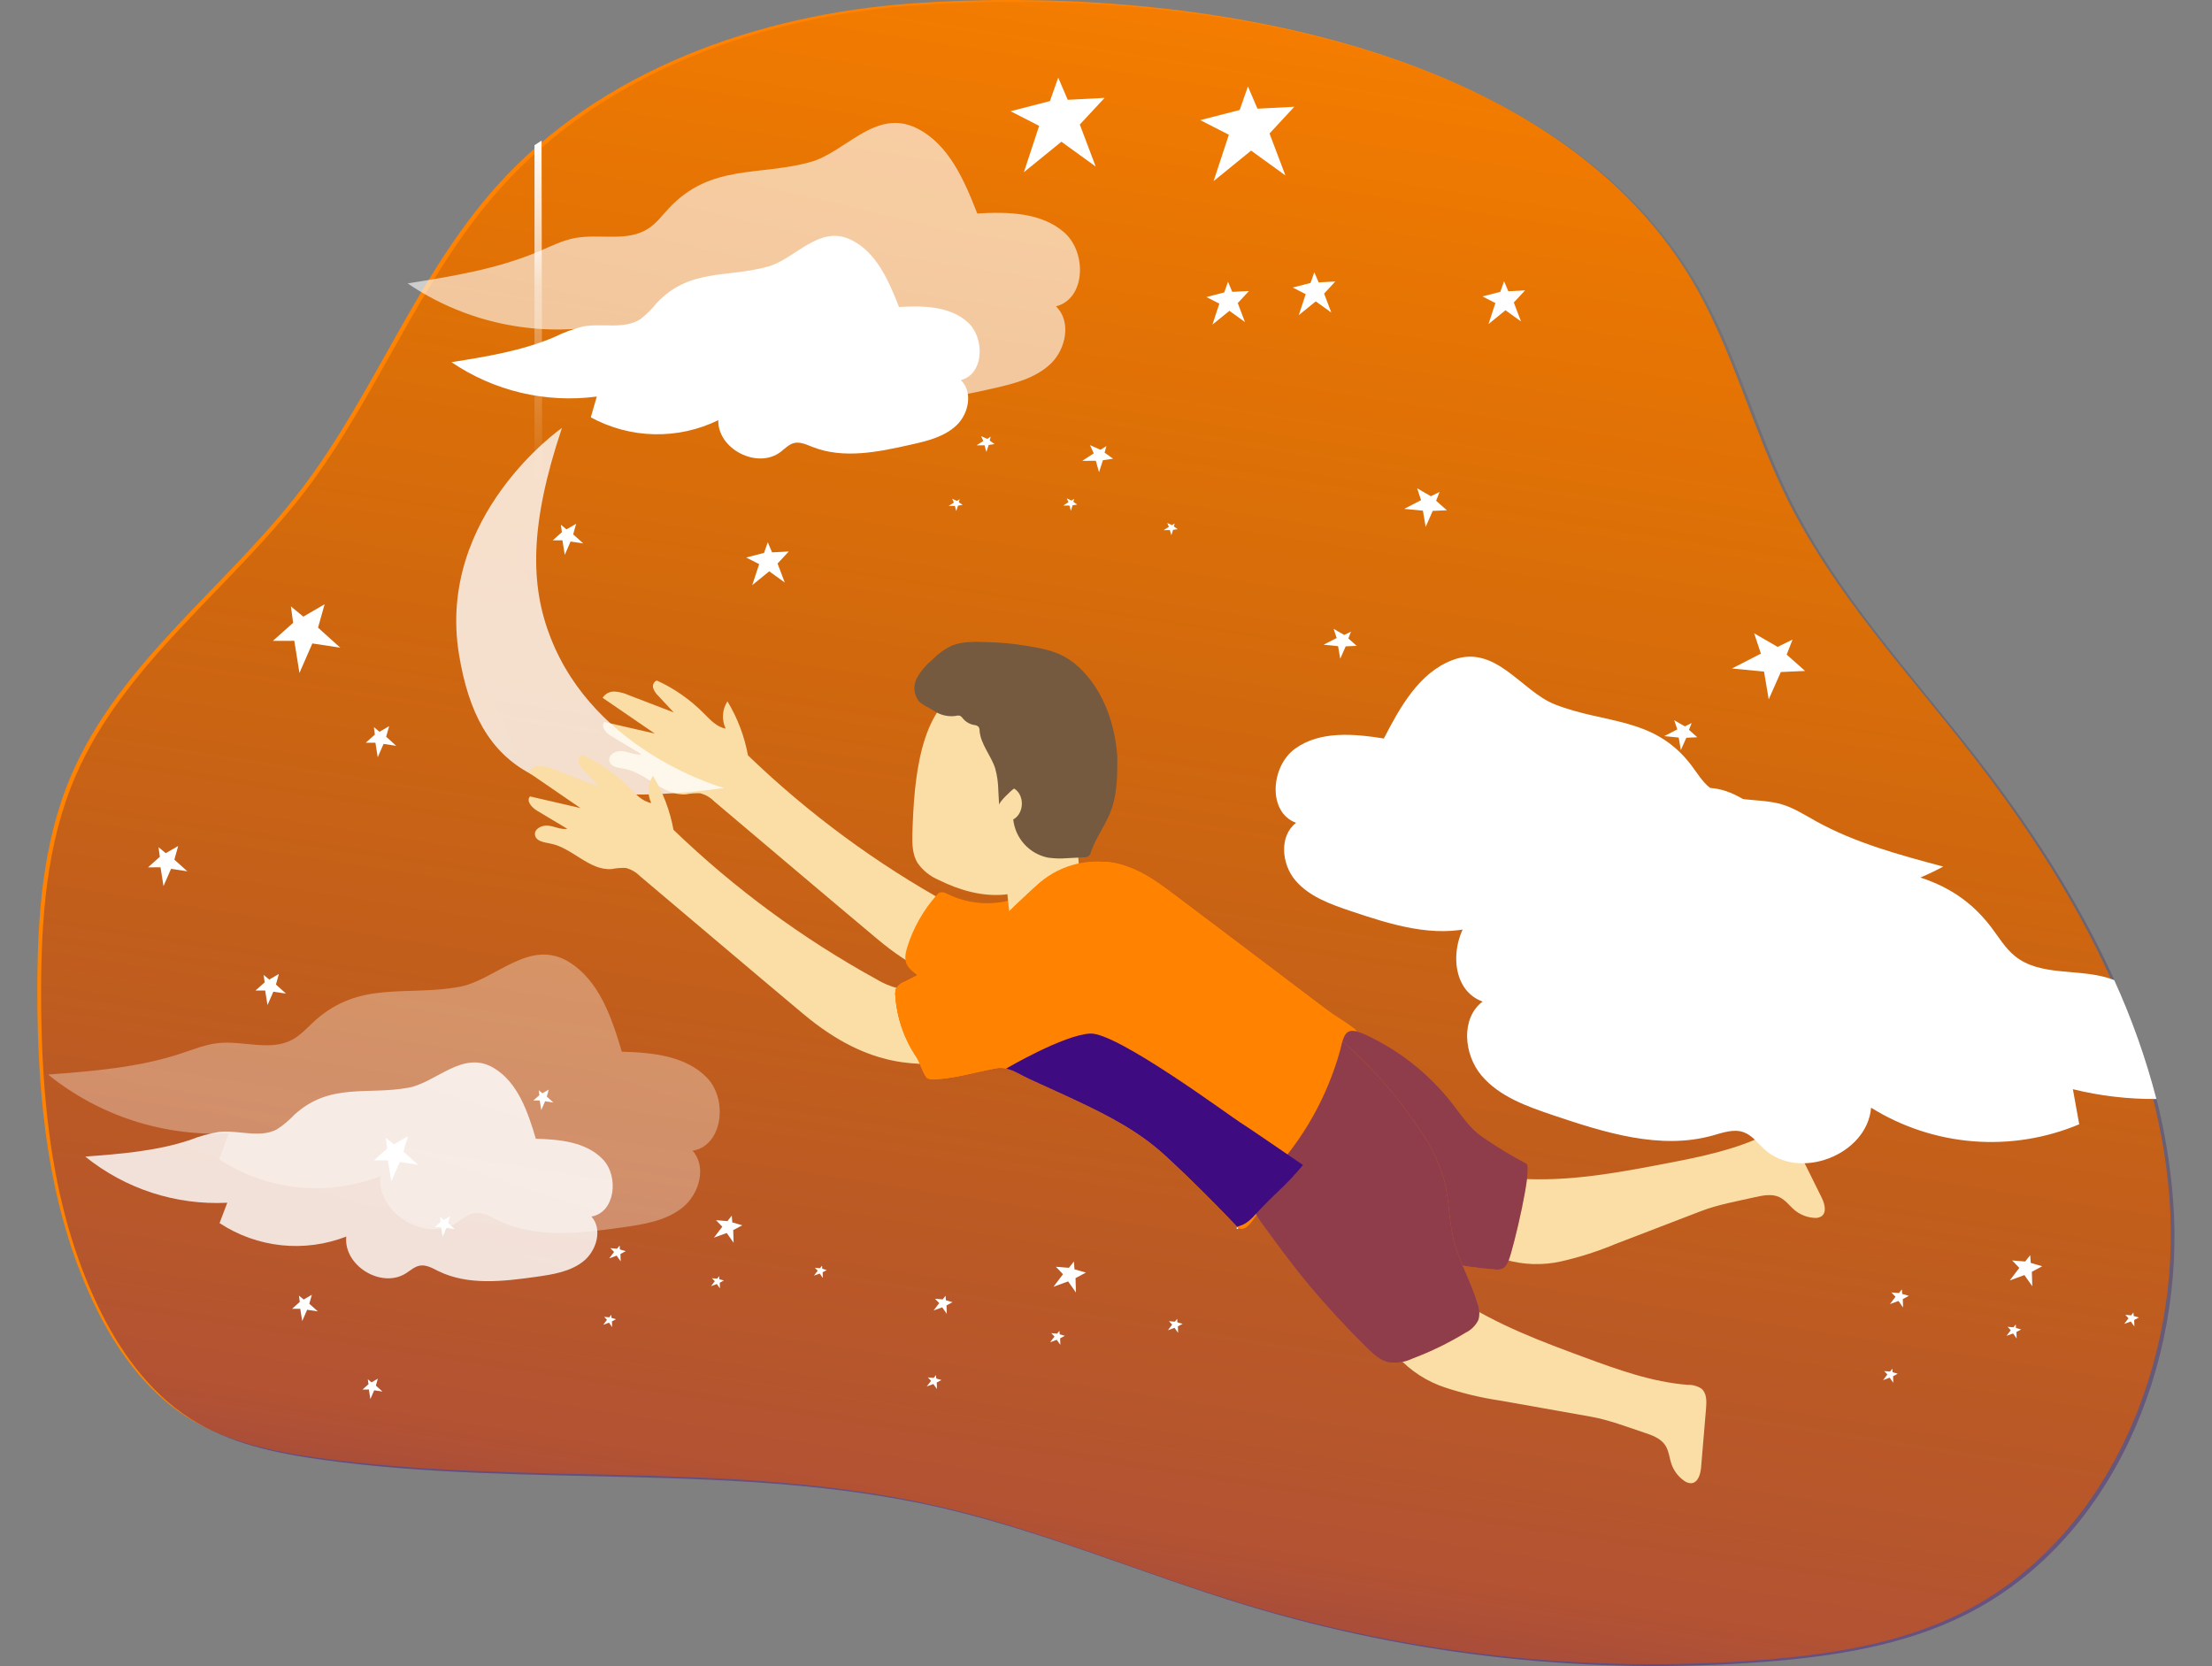
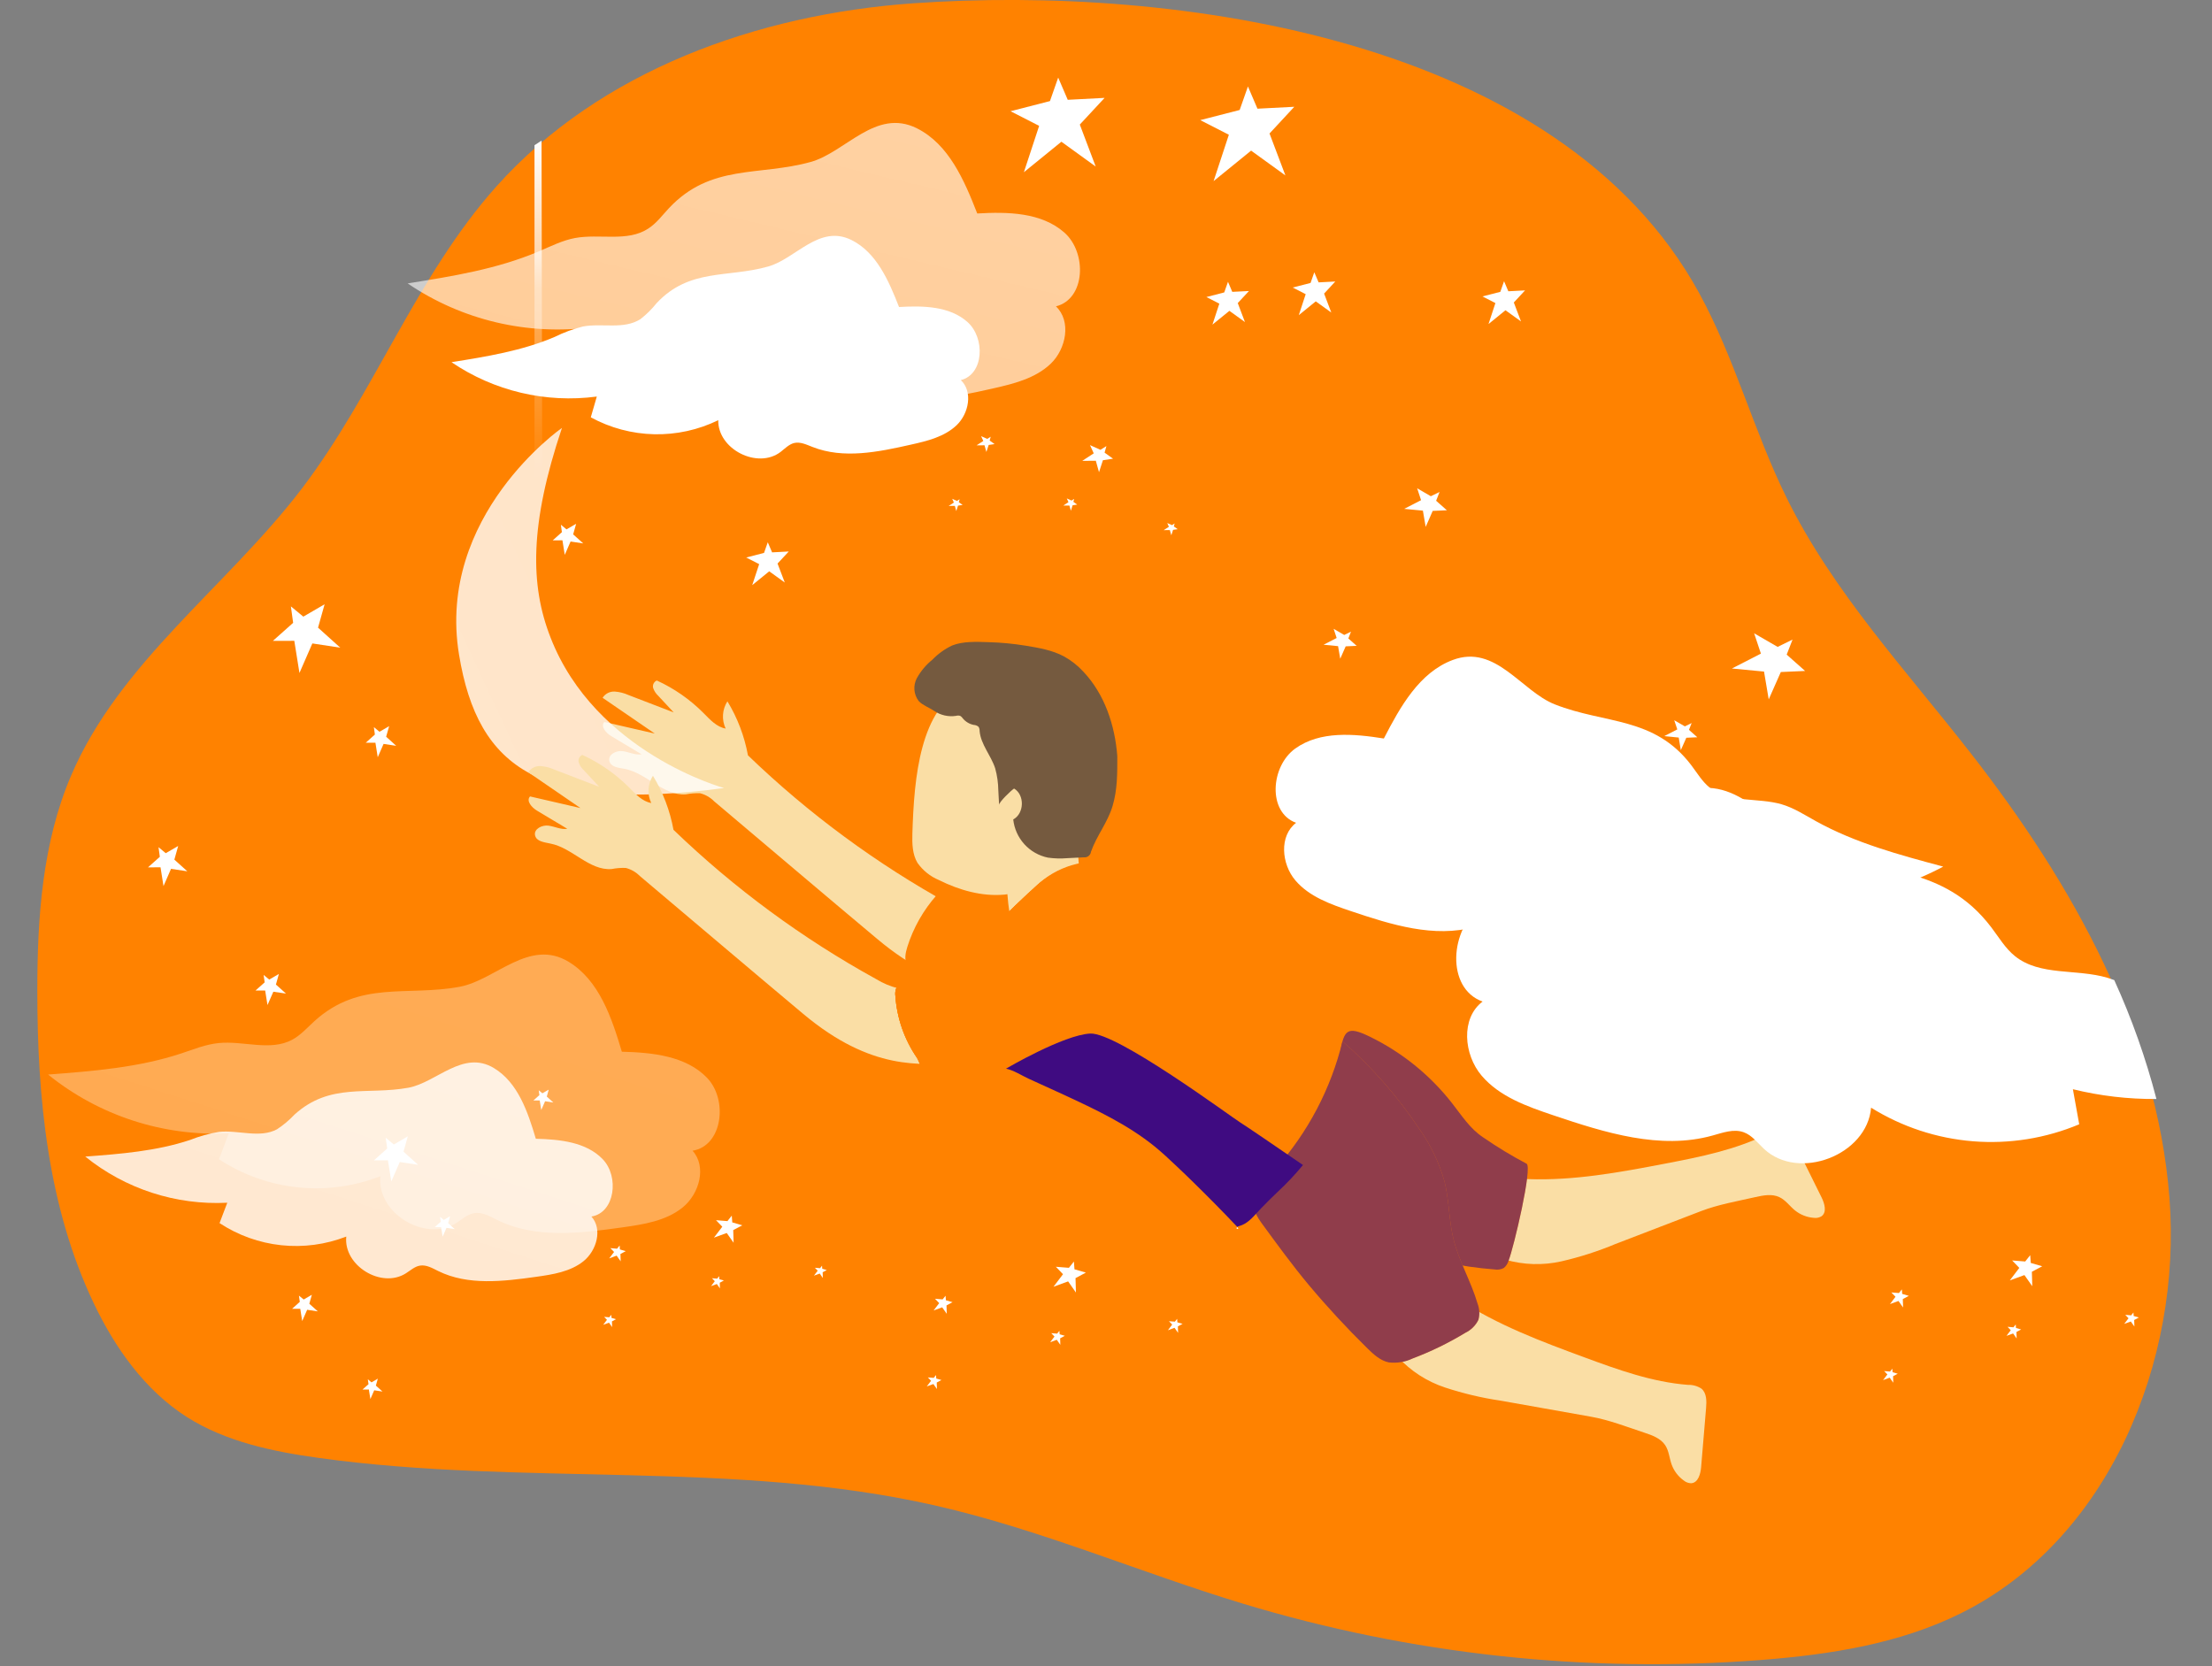
<svg xmlns="http://www.w3.org/2000/svg" width="462" height="348" viewBox="0 0 462 348" fill="none">
  <rect x="0" y="0" width="462" height="348" fill="#808080" stroke="none" />
  <g clip-path="url(#clip0)">
    <path d="M190.691 0.694C158.274 2.985 125.303 14.736 103.663 38.958C86.981 57.643 78.22 82.107 63.032 102.068C47.401 122.541 24.989 138.301 14.872 161.95C8.828 176.044 7.786 191.734 7.795 207.078C7.795 229.286 9.992 252.05 19.535 272.115C23.99 281.505 30.225 290.34 38.995 295.955C47.193 301.162 57.005 303.193 66.644 304.529C109.359 310.439 153.412 304.894 195.449 314.483C217.35 319.474 238.104 328.447 259.596 334.956C294.677 345.573 331.433 349.558 367.977 346.707C382.261 345.587 396.737 343.34 409.563 336.961C440.338 321.669 455.76 284.43 453.111 250.176C450.463 215.921 432.818 184.514 411.699 157.437C398.178 140.08 382.939 123.764 373.196 104.064C366.301 90.126 362.341 74.835 354.882 61.201C325.678 7.837 245.372 -3.168 190.691 0.694Z" fill="#FF8200" />
-     <path opacity="0.58" d="M410.362 337.352C397.536 343.722 383.06 345.969 368.775 347.097C332.229 349.949 295.47 345.964 260.386 335.347C238.946 328.838 218.148 319.899 196.248 314.865C154.202 305.319 110.149 310.83 67.434 304.92C57.804 303.583 47.992 301.57 39.794 296.337C31.024 290.757 24.789 281.896 20.325 272.506C10.773 252.441 8.594 229.686 8.585 207.469C8.585 192.125 9.644 176.434 15.671 162.34C25.779 138.674 48.217 122.905 63.822 102.459C79.01 82.541 87.763 58.059 104.461 39.383C126.101 15.135 159.056 3.385 191.481 1.094C246.188 -2.768 326.477 8.236 355.672 61.6C363.14 75.234 367.099 90.526 373.986 104.455C383.746 124.164 398.977 140.497 412.489 157.836C423.778 172.286 434.051 187.977 441.588 204.657C445.238 212.663 448.184 220.97 450.393 229.486C452.156 236.4 453.319 243.453 453.867 250.566C456.55 284.82 441.137 322.06 410.362 337.352Z" fill="url(#paint0_linear)" />
    <path d="M229.151 185.573C222.783 187.308 216.415 188.899 210.047 190.346C207.789 190.858 205.462 191.344 203.195 190.901C201.558 190.496 199.994 189.841 198.558 188.957C183.128 180.474 168.891 169.986 156.217 157.767C155.489 153.775 154.035 149.951 151.927 146.485C151.389 147.325 151.073 148.288 151.009 149.284C150.945 150.28 151.136 151.276 151.562 152.178C149.669 151.848 148.28 150.286 146.925 148.923C144.112 146.094 140.812 143.795 137.182 142.137C136.883 142.262 136.64 142.494 136.501 142.787C136.361 143.08 136.335 143.414 136.426 143.725C136.64 144.338 137.001 144.889 137.477 145.33L140.707 148.802L131.268 145.174C130.358 144.762 129.382 144.515 128.385 144.445C127.887 144.419 127.39 144.526 126.946 144.755C126.502 144.984 126.127 145.326 125.858 145.747L136.756 153.219L126.223 150.798C125.355 151.726 126.579 153.106 127.665 153.757L134.004 157.55C132.675 157.775 131.399 157.072 130.053 156.89C128.707 156.708 126.996 157.584 127.265 158.904C127.534 160.223 129.176 160.362 130.435 160.587C135.054 161.455 138.571 166.272 143.243 165.916C144.221 165.727 145.217 165.648 146.213 165.682C147.318 165.963 148.327 166.539 149.131 167.348C160.498 176.946 171.838 186.588 183.249 196.143C197.672 208.241 207.902 206.627 215.022 206.497C222.143 206.366 229.212 205.117 236.228 203.893C236.924 203.82 237.595 203.592 238.19 203.225C239.927 201.958 239.059 199.267 238.043 197.402C235.681 193.114 232.06 189.504 229.151 185.573Z" fill="#FADEA5" />
    <path d="M111.634 30.331V102.042L113.249 101.895L113.11 29.368L111.634 30.331Z" fill="url(#paint1_linear)" />
    <path d="M117.374 89.372C117.374 89.372 91.088 107.675 95.873 136.73C99.841 160.848 113.128 169.639 151.232 164.597C151.232 164.597 124.356 157.281 114.986 133.155C110.687 122.185 110.609 109.523 117.374 89.372Z" fill="url(#paint2_linear)" />
    <path d="M314.372 263.098C318.198 264.213 322.244 264.336 326.13 263.454C329.99 262.568 333.766 261.355 337.419 259.826L355.307 252.953C358.859 251.59 362.897 250.887 366.596 250.046C368.272 249.672 370.069 249.308 371.641 250.046C372.944 250.662 373.795 251.92 374.906 252.823C376.019 253.72 377.379 254.259 378.805 254.367C379.36 254.45 379.926 254.343 380.412 254.064C381.61 253.248 381.098 251.399 380.455 250.106L374.967 239.024C374.324 237.722 373.482 236.264 372.049 236.03C371.037 235.995 370.04 236.274 369.192 236.828C362.523 240.169 355.09 241.645 347.761 243.051C338.305 244.864 328.753 246.635 319.105 246.279C318.481 246.213 317.851 246.266 317.247 246.435C316.851 246.591 316.484 246.811 316.161 247.086C314.722 248.239 313.641 249.777 313.044 251.521C312.219 253.925 312.384 256.537 312.549 259.08C312.541 260.208 312.769 261.325 313.217 262.36C313.791 263.341 313.261 263.246 314.372 263.098Z" fill="#FADEA5" />
    <path d="M291.96 283.449C294.656 286.38 298.058 288.573 301.842 289.819C305.612 291.06 309.481 291.975 313.408 292.553L332.261 295.903C336.012 296.562 339.833 298.046 343.445 299.244C345.078 299.782 346.823 300.416 347.787 301.847C348.586 303.036 348.655 304.555 349.142 305.9C349.63 307.247 350.517 308.412 351.686 309.242C352.117 309.597 352.656 309.795 353.214 309.806C354.664 309.728 355.177 307.879 355.298 306.438L356.332 294.115C356.453 292.674 356.479 290.991 355.376 290.053C354.53 289.498 353.532 289.22 352.52 289.255C345.078 288.673 337.948 286.105 330.949 283.518C321.918 280.195 312.826 276.784 304.777 271.516C304.275 271.137 303.707 270.858 303.101 270.692C302.681 270.618 302.252 270.618 301.833 270.692C300.007 270.933 298.287 271.689 296.875 272.87C294.929 274.51 293.714 276.827 292.533 279.092C291.951 280.057 291.57 281.128 291.413 282.243C291.334 283.38 290.926 283.032 291.96 283.449Z" fill="#FADEA5" />
    <path d="M213.597 201.125C207.229 202.861 200.861 204.452 194.493 205.898C192.244 206.401 189.908 206.896 187.642 206.445C186.005 206.045 184.44 205.392 183.005 204.509C167.577 196.024 153.34 185.536 140.663 173.319C139.94 169.326 138.486 165.502 136.374 162.037C135.834 162.875 135.519 163.838 135.456 164.833C135.394 165.828 135.587 166.822 136.017 167.721C134.124 167.4 132.735 165.829 131.38 164.467C128.56 161.642 125.258 159.344 121.629 157.68C121.33 157.806 121.088 158.038 120.95 158.331C120.812 158.624 120.788 158.958 120.882 159.268C121.085 159.887 121.447 160.44 121.933 160.874L125.154 164.345L115.758 160.735C114.845 160.323 113.866 160.077 112.867 160.006C112.368 159.982 111.872 160.09 111.429 160.318C110.985 160.547 110.609 160.888 110.34 161.308L121.238 168.78L110.705 166.35C109.836 167.279 111.061 168.667 112.155 169.318L118.485 173.111C117.165 173.336 115.88 172.625 114.543 172.451C113.205 172.277 111.477 173.145 111.747 174.456C112.016 175.766 113.657 175.914 114.925 176.191C119.536 177.059 123.053 181.876 127.733 181.52C128.708 181.326 129.702 181.247 130.694 181.286C131.8 181.568 132.808 182.143 133.612 182.952C144.988 192.55 156.329 202.192 167.73 211.747C182.154 223.837 192.383 222.231 199.513 222.101C206.642 221.971 213.693 220.721 220.718 219.497C221.413 219.43 222.082 219.201 222.672 218.829C224.409 217.562 223.54 214.88 222.524 213.014C220.119 208.666 216.498 205.048 213.597 201.125Z" fill="#FADEA5" />
    <path d="M197.872 186.736C197.647 186.572 197.389 186.458 197.117 186.401C196.845 186.344 196.563 186.346 196.291 186.406C196.055 186.528 195.848 186.7 195.683 186.909C192.879 190.05 190.775 193.751 189.509 197.766C189.11 199.042 188.815 200.491 189.509 201.663C189.806 202.132 190.178 202.549 190.612 202.895C192.846 204.815 195.44 206.27 198.243 207.176C201.046 208.082 204.002 208.421 206.937 208.172C207.973 208.107 208.993 207.882 209.959 207.503C211 207.014 211.942 206.337 212.738 205.507C214.648 203.575 216.055 201.206 216.839 198.606C217.623 196.006 217.76 193.254 217.236 190.589C216.958 189.209 216.368 186.536 214.753 186.579C214.023 186.579 212.886 187.447 212.148 187.673C209.821 188.461 207.361 188.782 204.909 188.616C202.458 188.451 200.063 187.803 197.863 186.71L197.872 186.736Z" fill="#FF8200" />
    <path opacity="0.58" d="M197.872 186.736C197.647 186.572 197.389 186.458 197.117 186.401C196.845 186.344 196.563 186.346 196.291 186.406C196.055 186.528 195.848 186.7 195.683 186.909C192.879 190.05 190.775 193.751 189.509 197.766C189.11 199.042 188.815 200.491 189.509 201.663C189.806 202.132 190.178 202.549 190.612 202.895C192.846 204.815 195.44 206.27 198.243 207.176C201.046 208.082 204.002 208.421 206.937 208.172C207.973 208.107 208.993 207.882 209.959 207.503C211 207.014 211.942 206.337 212.738 205.507C214.648 203.575 216.055 201.206 216.839 198.606C217.623 196.006 217.76 193.254 217.236 190.589C216.958 189.209 216.368 186.536 214.753 186.579C214.023 186.579 212.886 187.447 212.148 187.673C209.821 188.461 207.361 188.782 204.909 188.616C202.458 188.451 200.063 187.803 197.863 186.71L197.872 186.736Z" fill="url(#paint3_linear)" />
    <path d="M191.116 164.874C190.777 168.155 190.647 171.366 190.56 174.143C190.499 176.235 190.56 178.439 191.62 180.218C192.745 181.819 194.301 183.068 196.109 183.82C200.347 185.929 205.079 187.291 209.803 186.857C212.548 186.555 215.195 185.666 217.565 184.251C219.936 182.836 221.974 180.928 223.541 178.656C226.702 174.1 229.871 169.11 230.583 163.529C231.343 158.009 230.181 152.396 227.292 147.63C225.834 145.275 223.895 143.254 221.6 141.7C219.306 140.146 216.709 139.094 213.98 138.613C206.938 137.52 199.73 142.857 195.927 148.489C193.018 152.811 191.724 158.964 191.116 164.874Z" fill="#FADEA5" />
    <path d="M210.385 186.527C210.573 189.378 211.053 192.202 211.818 194.954C211.999 195.709 212.383 196.399 212.929 196.95C214.206 198.07 216.151 197.549 217.853 197.488C218.569 197.534 219.287 197.463 219.981 197.28C220.583 197.008 221.122 196.612 221.561 196.117C222.857 195.008 223.902 193.635 224.626 192.09C224.953 191.144 225.146 190.157 225.2 189.157C225.615 184.455 225.461 179.72 224.739 175.054C224.618 174.265 224.383 173.319 223.654 173.041C223.259 172.895 222.828 172.874 222.421 172.98C220.779 173.39 219.209 174.048 217.766 174.933C216.377 175.674 214.961 176.353 213.52 176.972C212.53 177.406 210.828 177.719 210.099 178.578C209.369 179.437 209.803 180.791 209.899 181.763C210.064 183.351 210.22 184.939 210.385 186.527Z" fill="#FADEA5" />
    <path d="M198.853 134.829C197.31 135.563 195.913 136.568 194.728 137.797C193.409 138.863 192.309 140.175 191.489 141.659C191.09 142.411 190.916 143.261 190.987 144.109C191.058 144.956 191.371 145.766 191.888 146.441C192.704 147.309 194.111 147.812 195.119 148.489C196.452 149.398 198.082 149.767 199.677 149.522C199.961 149.437 200.263 149.437 200.546 149.522C200.768 149.652 200.956 149.833 201.093 150.051C201.674 150.756 202.481 151.237 203.377 151.414C203.748 151.427 204.104 151.568 204.384 151.813C204.541 152.074 204.617 152.377 204.601 152.681C204.844 155.502 206.98 157.775 207.858 160.492C208.271 161.991 208.49 163.537 208.509 165.091L208.674 168.103C208.674 167.495 211.227 165.065 211.8 164.701C214.049 166.037 213.945 169.908 211.626 171.158C211.831 173.083 212.643 174.893 213.945 176.326C215.247 177.76 216.971 178.743 218.868 179.133C220.209 179.323 221.566 179.36 222.915 179.246L226.388 179.072C226.739 179.111 227.092 179.01 227.368 178.791C227.645 178.571 227.823 178.251 227.865 177.901C229.054 174.525 231.338 171.826 232.372 168.354C233.405 164.883 233.361 161.524 233.361 157.94C232.875 151.492 230.713 144.992 226.276 140.297C225.111 139.023 223.747 137.948 222.238 137.112C219.78 135.793 216.975 135.315 214.223 134.864C211.637 134.442 209.026 134.196 206.407 134.126C203.959 134.048 201.154 133.909 198.853 134.829Z" fill="#755A3F" />
    <path d="M280.323 225.641C279.55 228.158 278.682 230.736 277.657 233.27L277.605 233.391C277.379 233.97 277.145 234.525 276.901 235.058C276.667 235.57 276.433 236.09 276.189 236.602C276.164 236.665 276.135 236.726 276.103 236.785C275.981 237.045 275.842 237.305 275.712 237.557L275.295 238.381C275.008 238.92 274.713 239.458 274.427 239.987C274.218 240.36 273.992 240.716 273.758 241.08C273.758 241.08 273.758 241.08 273.758 241.133C271.928 244.145 269.575 246.807 266.811 248.995C266.36 249.342 265.891 249.681 265.404 250.002C264.191 250.916 262.748 251.474 261.236 251.616C260.099 251.598 258.977 251.353 257.936 250.896C254.986 249.763 252.106 248.453 249.313 246.973C248.167 245.845 247.004 244.725 245.84 243.623C244.329 242.183 242.801 240.759 241.186 239.44C235.515 234.849 228.837 231.734 222.229 228.653L214.822 225.303C213.311 224.6 211.757 223.567 210.115 223.211C210.054 223.168 209.986 223.133 209.916 223.107C209.327 222.969 208.715 222.969 208.127 223.107C203.785 223.862 200.068 225.095 195.648 225.407C195 225.502 194.338 225.437 193.721 225.216C193.078 224.938 191.932 221.528 191.532 220.955C188.892 217.118 187.33 212.644 187.008 207.998C186.933 207.468 186.993 206.928 187.182 206.427C187.591 205.787 188.202 205.302 188.918 205.047C196.543 201.298 204.124 197.124 210.081 191.066L210.749 190.398C211.123 190.025 211.505 189.643 211.922 189.252L212.677 188.532C213.363 187.872 214.084 187.204 214.787 186.536L215.655 185.755L216.124 185.321C217.69 183.853 219.485 182.651 221.439 181.763C221.986 181.511 222.55 181.285 223.123 181.077C223.41 180.982 223.688 180.886 223.992 180.808C224.563 180.634 225.143 180.489 225.729 180.374C226.912 180.138 228.117 180.019 229.324 180.018H229.966H230.452H230.826C230.97 180.01 231.115 180.01 231.26 180.018C231.451 180.018 231.633 180.062 231.825 180.097H231.955L232.545 180.201C232.979 180.279 233.414 180.366 233.83 180.478L234.204 180.583L234.464 180.661L234.716 180.739C234.959 180.808 235.211 180.895 235.463 180.982C239.266 182.336 242.558 184.809 245.788 187.248L265.561 202.175L277.258 211.018C278.107 211.599 278.873 212.294 279.533 213.084C280.335 214.271 280.838 215.635 281 217.058C281.44 219.933 281.208 222.871 280.323 225.641Z" fill="#FF8200" />
    <path d="M264.901 250.844L264.562 250.913C264.866 250.592 265.225 250.327 265.622 250.132C265.818 250.041 266.031 249.991 266.247 249.983C266.463 249.976 266.679 250.012 266.881 250.089C267.315 250.254 266.247 250.557 264.901 250.844Z" fill="#FF8200" />
    <path d="M280.323 225.641C279.55 228.158 278.682 230.736 277.657 233.27C277.171 234.467 276.65 235.648 276.085 236.819C275.964 237.08 275.825 237.34 275.694 237.592L275.278 238.416C274.991 238.954 274.696 239.492 274.409 240.022C274.183 240.415 273.949 240.797 273.706 241.167C271.875 244.184 269.523 246.852 266.759 249.047C266.307 249.394 265.838 249.733 265.352 250.054C264.705 250.497 264.016 250.875 263.294 251.182C263.711 251.104 264.163 251.017 264.571 250.913C264.138 251.376 263.743 251.872 263.39 252.397C261.835 254.619 260.359 257.439 258.605 256.502L258.344 256.363C258.344 256.363 258.344 256.32 258.414 256.303C254.315 251.986 250.109 247.775 245.797 243.667C244.286 242.226 242.757 240.803 241.142 239.484C235.472 234.893 228.794 231.777 222.186 228.696L214.822 225.303C213.311 224.6 211.757 223.567 210.115 223.211C210.054 223.168 209.986 223.133 209.916 223.107C209.327 222.969 208.715 222.969 208.127 223.107C203.785 223.862 200.068 225.095 195.648 225.407C195 225.502 194.338 225.437 193.721 225.216C193.078 224.938 191.932 221.528 191.532 220.955C188.892 217.118 187.33 212.644 187.008 207.998C186.933 207.468 186.993 206.928 187.182 206.427C187.591 205.787 188.202 205.302 188.918 205.047C196.543 201.298 204.124 197.124 210.081 191.066L210.749 190.398C211.123 190.025 211.505 189.643 211.922 189.252L212.677 188.532C213.363 187.872 214.084 187.204 214.787 186.536L215.655 185.755L216.124 185.321L216.454 185.009C218.554 183.003 221.102 181.527 223.887 180.704C226.672 179.882 229.614 179.736 232.467 180.279C232.927 180.366 233.335 180.47 233.839 180.591L234.212 180.695L234.725 180.852C234.968 180.921 235.22 181.008 235.472 181.095C239.275 182.448 242.566 184.922 245.797 187.36L265.569 202.287L277.266 211.131C278.116 211.712 278.882 212.407 279.541 213.196C280.343 214.384 280.847 215.748 281.009 217.171C281.428 220.01 281.194 222.907 280.323 225.641Z" fill="#FF8200" />
    <path d="M258.327 256.372C258.327 256.372 258.327 256.329 258.397 256.312L258.588 256.511C258.814 256.641 258.258 256.815 258.267 256.511C258.275 256.46 258.296 256.413 258.327 256.372Z" fill="white" />
    <path d="M280.958 217.189C281.391 220.018 281.174 222.909 280.324 225.642C280.324 227.915 278.509 231.17 277.658 233.261L277.606 233.383C277.38 233.947 277.145 234.502 276.902 235.058L276.19 236.602C276.165 236.662 276.136 236.72 276.103 236.776C275.982 237.036 275.843 237.305 275.713 237.557L275.296 238.373C275.009 238.92 274.714 239.458 274.427 239.987L273.95 240.786C273.897 240.888 273.833 240.984 273.759 241.072C273.766 241.092 273.766 241.113 273.759 241.133C273.288 241.885 272.775 242.609 272.222 243.302C270.561 245.32 268.766 247.222 266.847 248.995L265.718 250.089L264.997 250.801C264.476 251.313 263.981 251.825 263.477 252.345C263.199 252.632 262.93 252.935 262.661 253.213C261.61 254.393 260.473 255.617 258.953 256.034C258.79 256.066 258.635 256.134 258.502 256.233C255.509 253.074 252.458 249.976 249.349 246.939C248.211 245.819 247.048 244.7 245.875 243.597C244.365 242.157 242.836 240.725 241.221 239.414C235.551 234.823 228.873 231.699 222.265 228.627L214.823 225.303C213.312 224.6 211.757 223.567 210.116 223.212C209.465 223.054 208.788 223.03 208.128 223.142C203.786 223.897 200.069 225.129 195.649 225.433C195.001 225.535 194.338 225.473 193.721 225.251C193.079 224.973 191.932 221.563 191.533 220.99C188.891 217.15 187.329 212.673 187.009 208.024C186.934 207.497 186.994 206.96 187.182 206.462C187.592 205.822 188.203 205.337 188.919 205.082C196.543 201.333 204.124 197.159 210.081 191.101L210.741 190.433L211.922 189.278L212.678 188.558L214.788 186.571L215.656 185.79L216.125 185.356C217.692 183.888 219.487 182.683 221.44 181.789C221.987 181.537 222.551 181.312 223.116 181.112L223.984 180.834C224.566 180.669 225.139 180.522 225.721 180.409C226.904 180.173 228.109 180.054 229.316 180.053H229.958H230.445H230.818H231.252L231.817 180.123H231.947L232.537 180.218C232.972 180.296 233.406 180.392 233.823 180.505L234.196 180.6L234.456 180.678L234.708 180.756L235.446 181.008C239.258 182.353 242.55 184.826 245.78 187.265L265.553 202.192C269.443 205.143 273.342 208.091 277.25 211.036C278.066 211.652 282.625 214.403 283.241 215.219C284.101 216.468 280.732 215.757 280.958 217.189Z" fill="#FF8200" />
    <path d="M303.344 230.51C305.298 233.018 307.069 235.778 309.727 237.531C312.65 239.554 315.691 241.4 318.836 243.059C320.138 243.71 316.161 260.564 315.084 263.306C314.916 263.906 314.571 264.442 314.094 264.843C313.493 265.162 312.802 265.269 312.132 265.146C297.963 264.091 284.389 259.018 273.003 250.523C271.267 249.195 269.365 247.486 269.33 245.264C269.411 244.038 269.78 242.849 270.407 241.792L275.339 231.882C277.267 227.994 279.195 223.975 279.933 219.662C280.723 215.071 281.461 214.29 286.011 216.486C292.789 219.77 298.72 224.568 303.344 230.51Z" fill="#FF8200" />
    <path opacity="0.58" d="M303.344 230.51C305.298 233.018 307.069 235.778 309.727 237.531C312.65 239.554 315.691 241.4 318.836 243.059C320.138 243.71 316.161 260.564 315.084 263.306C314.916 263.906 314.571 264.442 314.094 264.843C313.493 265.162 312.802 265.269 312.132 265.146C297.963 264.091 284.389 259.018 273.003 250.523C271.267 249.195 269.365 247.486 269.33 245.264C269.411 244.038 269.78 242.849 270.407 241.792L275.339 231.882C277.267 227.994 279.195 223.975 279.933 219.662C280.723 215.071 281.461 214.29 286.011 216.486C292.789 219.77 298.72 224.568 303.344 230.51Z" fill="url(#paint4_linear)" />
    <path d="M285.629 281.661C286.906 282.911 288.304 284.195 290.049 284.56C291.748 284.768 293.471 284.488 295.016 283.753C298.848 282.311 302.537 280.515 306.036 278.389C307.231 277.819 308.198 276.862 308.78 275.673C309.084 274.546 309.02 273.351 308.598 272.262C307.234 267.611 304.673 263.358 303.535 258.646C302.606 254.766 302.667 250.688 301.712 246.817C300.607 242.906 298.845 239.211 296.501 235.891C291.97 229.072 286.554 222.886 280.393 217.492C277.984 227.395 273.17 236.551 266.378 244.153C262.548 248.31 259.795 250.41 263.469 255.435C266.682 259.826 269.869 264.217 273.359 268.4C277.221 273.006 281.311 277.426 285.629 281.661Z" fill="#FF8200" />
    <path opacity="0.58" d="M285.629 281.661C286.906 282.911 288.304 284.195 290.049 284.56C291.748 284.768 293.471 284.488 295.016 283.753C298.848 282.311 302.537 280.515 306.036 278.389C307.231 277.819 308.198 276.862 308.78 275.673C309.084 274.546 309.02 273.351 308.598 272.262C307.234 267.611 304.673 263.358 303.535 258.646C302.606 254.766 302.667 250.688 301.712 246.817C300.607 242.906 298.845 239.211 296.501 235.891C291.97 229.072 286.554 222.886 280.393 217.492C277.984 227.395 273.17 236.551 266.378 244.153C262.548 248.31 259.795 250.41 263.469 255.435C266.682 259.826 269.869 264.217 273.359 268.4C277.221 273.006 281.311 277.426 285.629 281.661Z" fill="url(#paint5_linear)" />
    <path d="M221.014 16.203L219.295 21.115L211.062 23.232L217.037 26.287L213.85 35.972L221.683 29.602L228.847 34.783L225.53 26.018L230.705 20.446L223.011 20.846L221.014 16.203Z" fill="white" />
    <path d="M274.505 56.87L273.723 59.1L269.998 60.055L272.707 61.444L271.266 65.826L274.809 62.945L278.056 65.28L276.554 61.322L278.89 58.797L275.408 58.979L274.505 56.87Z" fill="white" />
    <path d="M260.646 18.06L258.918 22.972L250.686 25.09L256.66 28.145L253.473 37.83L261.306 31.46L268.47 36.641L265.153 27.884L270.328 22.304L262.634 22.703L260.646 18.06Z" fill="white" />
    <path d="M149.408 62.642L148.401 65.505L143.59 66.746L147.081 68.534L145.222 74.184L149.799 70.47L153.984 73.49L152.039 68.378L155.061 65.124L150.572 65.358L149.408 62.642Z" fill="white" />
    <path d="M314.138 58.736L313.356 60.958L309.622 61.913L312.331 63.301L310.89 67.684L314.433 64.803L317.68 67.137L316.178 63.18L318.523 60.654L315.032 60.837L314.138 58.736Z" fill="white" />
    <path d="M160.358 113.263L159.577 115.485L155.852 116.448L158.561 117.828L157.111 122.219L160.662 119.329L163.91 121.673L162.399 117.707L164.744 115.19L161.261 115.372L160.358 113.263Z" fill="white" />
    <path d="M256.478 58.858L255.696 61.08L251.971 62.043L254.671 63.423L253.23 67.805L256.773 64.924L260.021 67.267L258.518 63.301L260.863 60.785L257.372 60.958L256.478 58.858Z" fill="white" />
    <path d="M374.393 133.588L371.276 135.116L366.37 132.278L367.785 136.522L361.732 139.629L368.436 140.271L369.417 146.077L371.944 140.366L377.016 140.141L373.169 136.73L374.393 133.588Z" fill="white" />
    <path d="M300.669 102.762L298.846 103.647L295.989 101.99L296.805 104.472L293.279 106.286L297.187 106.659L297.769 110.052L299.236 106.711L302.197 106.581L299.948 104.593L300.669 102.762Z" fill="white" />
    <path d="M380.767 177.927L379.361 178.621L377.138 177.337L377.78 179.255L375.045 180.661L378.076 180.956L378.518 183.585L379.665 180.999L381.957 180.895L380.22 179.35L380.767 177.927Z" fill="white" />
    <path d="M282.173 131.931L280.757 132.625L278.543 131.341L279.177 133.259L276.441 134.665L279.472 134.96L279.924 137.589L281.061 135.003L283.354 134.899L281.617 133.354L282.173 131.931Z" fill="white" />
    <path d="M353.318 151.024L351.903 151.718L349.68 150.434L350.322 152.352L347.587 153.757L350.618 154.053L351.06 156.682L352.207 154.096L354.499 153.992L352.762 152.447L353.318 151.024Z" fill="white" />
    <path d="M60.756 126.655L61.225 130.091L56.996 133.858L61.468 133.849L62.545 140.566L65.237 134.396L71.072 135.281L66.427 131.098L67.799 126.212L63.353 128.798L60.756 126.655Z" fill="white" />
    <path d="M33.108 176.955L33.386 178.96L30.911 181.164L33.525 181.155L34.15 185.078L35.722 181.476L39.126 181.988L36.417 179.55L37.215 176.703L34.619 178.205L33.108 176.955Z" fill="white" />
    <path d="M117.148 109.601L117.357 111.154L115.446 112.864L117.47 112.855L117.956 115.893L119.172 113.107L121.82 113.506L119.71 111.614L120.335 109.401L118.321 110.573L117.148 109.601Z" fill="white" />
    <path d="M55.06 203.633L55.278 205.186L53.358 206.896L55.382 206.887L55.868 209.925L57.092 207.139L59.732 207.529L57.631 205.646L58.247 203.433L56.233 204.605L55.06 203.633Z" fill="white" />
    <path d="M78.089 151.874L78.297 153.427L76.387 155.137L78.41 155.128L78.896 158.166L80.112 155.38L82.752 155.779L80.65 153.879L81.276 151.674L79.261 152.846L78.089 151.874Z" fill="white" />
    <path d="M80.555 237.635L80.868 239.891L78.098 242.365L81.024 242.356L81.727 246.756L83.499 242.712L87.32 243.293L84.28 240.551L85.175 237.349L82.257 239.05L80.555 237.635Z" fill="white" />
    <path d="M62.433 270.614L62.615 271.924L61 273.373L62.711 273.365L63.119 275.933L64.152 273.573L66.384 273.911L64.604 272.315L65.133 270.44L63.431 271.429L62.433 270.614Z" fill="white" />
    <path d="M112.52 227.724L112.659 228.74L111.399 229.859H112.728L113.049 231.847L113.848 230.016L115.576 230.285L114.204 229.044L114.604 227.594L113.284 228.358L112.52 227.724Z" fill="white" />
    <path d="M76.822 288.092L76.969 289.116L75.71 290.236L77.039 290.227L77.36 292.223L78.159 290.392L79.887 290.652L78.506 289.411L78.914 287.962L77.594 288.734L76.822 288.092Z" fill="white" />
    <path d="M91.922 254.168L92.061 255.192L90.802 256.311L92.13 256.303L92.452 258.299L93.251 256.468L94.979 256.728L93.598 255.487L94.006 254.038L92.686 254.81L91.922 254.168Z" fill="white" />
    <path d="M224.296 263.497L223.254 264.808L220.527 264.591L222.021 266.144L220.032 268.765L223.089 267.645L224.721 269.971L224.635 266.96L226.797 265.806L224.417 265.12L224.296 263.497Z" fill="white" />
    <path d="M197.489 270.64L196.881 271.403L195.284 271.273L196.161 272.184L194.997 273.712L196.786 273.061L197.741 274.415L197.689 272.662L198.948 271.985L197.559 271.586L197.489 270.64Z" fill="white" />
    <path d="M245.857 275.465L245.389 276.055L244.147 275.96L244.824 276.662L243.93 277.851L245.31 277.339L246.057 278.398L246.014 277.036L246.995 276.515L245.91 276.203L245.857 275.465Z" fill="white" />
    <path d="M195.492 287.207L195.023 287.797L193.79 287.702L194.468 288.405L193.564 289.585L194.945 289.082L195.692 290.132L195.649 288.769L196.63 288.248L195.553 287.936L195.492 287.207Z" fill="white" />
    <path d="M221.266 277.964L220.797 278.554L219.564 278.459L220.241 279.162L219.338 280.351L220.719 279.839L221.465 280.898L221.422 279.535L222.403 279.006L221.326 278.693L221.266 277.964Z" fill="white" />
    <path d="M424.029 262.169L422.987 263.489L420.261 263.272L421.754 264.825L419.766 267.437L422.822 266.326L424.463 268.652L424.377 265.632L426.539 264.487L424.151 263.792L424.029 262.169Z" fill="white" />
    <path d="M397.223 269.312L396.615 270.076L395.026 269.954L395.894 270.857L394.739 272.384L396.519 271.733L397.475 273.096L397.423 271.334L398.682 270.666L397.292 270.258L397.223 269.312Z" fill="white" />
    <path d="M445.591 274.137L445.122 274.736L443.889 274.632L444.566 275.344L443.663 276.524L445.044 276.02L445.791 277.071L445.747 275.708L446.728 275.187L445.643 274.875L445.591 274.137Z" fill="white" />
    <path d="M395.234 285.879L394.757 286.478L393.524 286.374L394.201 287.077L393.298 288.266L394.687 287.753L395.425 288.812L395.391 287.45L396.363 286.929L395.286 286.617L395.234 285.879Z" fill="white" />
    <path d="M421.008 276.637L420.53 277.236L419.297 277.131L419.974 277.843L419.071 279.023L420.461 278.52L421.199 279.57L421.155 278.208L422.137 277.687L421.06 277.374L421.008 276.637Z" fill="white" />
    <path d="M404.065 214.247L403.023 215.566L400.297 215.349L401.79 216.902L399.802 219.514L402.858 218.404L404.5 220.729L404.404 217.718L406.575 216.564L404.187 215.878L404.065 214.247Z" fill="white" />
    <path d="M377.259 221.389L376.651 222.162L375.062 222.031L375.93 222.934L374.767 224.461L376.555 223.81L377.511 225.173L377.459 223.411L378.718 222.743L377.328 222.335L377.259 221.389Z" fill="white" />
    <path d="M425.627 226.223L425.158 226.813L423.925 226.718L424.602 227.421L423.699 228.601L425.08 228.098L425.827 229.156L425.783 227.785L426.765 227.265L425.679 226.952L425.627 226.223Z" fill="white" />
    <path d="M375.27 237.957L374.793 238.555L373.56 238.451L374.237 239.154L373.334 240.343L374.723 239.84L375.461 240.89L375.418 239.527L376.399 239.007L375.323 238.694L375.27 237.957Z" fill="white" />
    <path d="M401.044 228.714L400.566 229.313L399.333 229.217L400.011 229.92L399.107 231.1L400.497 230.597L401.235 231.647L401.191 230.285L402.173 229.764L401.096 229.452L401.044 228.714Z" fill="white" />
    <path d="M152.839 253.908L151.935 255.053L149.547 254.862L150.859 256.225L149.113 258.507L151.788 257.535L153.221 259.575L153.142 256.936L155.036 255.93L152.943 255.322L152.839 253.908Z" fill="white" />
    <path d="M129.418 260.147L128.879 260.816L127.49 260.703L128.254 261.501L127.238 262.838L128.793 262.265L129.635 263.454L129.583 261.918L130.694 261.328L129.47 260.972L129.418 260.147Z" fill="white" />
    <path d="M171.69 264.365L171.274 264.886L170.197 264.799L170.787 265.415L169.997 266.448L171.213 266.005L171.855 266.934L171.821 265.736L172.68 265.285L171.734 265.007L171.69 264.365Z" fill="white" />
    <path d="M127.673 274.623L127.256 275.144L126.179 275.057L126.77 275.673L125.988 276.706L127.195 276.263L127.847 277.192L127.812 275.994L128.663 275.543L127.716 275.265L127.673 274.623Z" fill="white" />
    <path d="M150.198 266.552L149.781 267.073L148.705 266.986L149.295 267.602L148.514 268.635L149.721 268.192L150.363 269.112L150.329 267.923L151.188 267.463L150.242 267.194L150.198 266.552Z" fill="white" />
    <path d="M330.688 178.882L329.238 179.055L327.675 177.25L327.649 179.133L324.801 179.541L327.389 180.721L326.972 183.169L328.769 181.242L330.827 181.858L329.768 179.966L330.688 178.882Z" fill="white" />
-     <path d="M309.64 166.862L308.789 166.966L307.877 165.907L307.86 167.009L306.201 167.244L307.712 167.938L307.469 169.37L308.52 168.242L309.718 168.598L309.093 167.495L309.64 166.862Z" fill="white" />
    <path d="M336.741 199.563L336.081 199.641L335.369 198.816L335.36 199.676L334.075 199.858L335.247 200.396L335.056 201.507L335.873 200.63L336.802 200.908L336.316 200.049L336.741 199.563Z" fill="white" />
    <path d="M298.212 175.94L297.561 176.018L296.849 175.202L296.84 176.053L295.555 176.235L296.718 176.773L296.536 177.884L297.344 177.007L298.273 177.285L297.795 176.426L298.212 175.94Z" fill="white" />
    <path d="M319.912 186.015L319.261 186.094L318.549 185.278L318.54 186.128L317.255 186.311L318.419 186.849L318.236 187.959L319.052 187.083L319.973 187.361L319.495 186.51L319.912 186.015Z" fill="white" />
    <path d="M231.087 93.173L229.845 93.954L227.657 92.973L228.439 94.692L226.033 96.262L228.873 96.236L229.541 98.632L230.358 96.124L232.476 95.811L230.705 94.544L231.087 93.173Z" fill="white" />
    <path d="M206.92 91.22L206.191 91.671L204.914 91.099L205.375 92.105L203.968 93.017L205.626 93.008L206.017 94.405L206.495 92.939L207.728 92.756L206.703 92.019L206.92 91.22Z" fill="white" />
    <path d="M245.337 109.332L244.781 109.688L243.791 109.245L244.138 110.026L243.053 110.729L244.338 110.72L244.642 111.805L245.007 110.668L245.97 110.53L245.172 109.957L245.337 109.332Z" fill="white" />
    <path d="M200.433 104.272L199.869 104.628L198.879 104.186L199.226 104.967L198.141 105.678L199.426 105.661L199.73 106.746L200.094 105.609L201.058 105.47L200.259 104.897L200.433 104.272Z" fill="white" />
    <path d="M224.357 104.203L223.793 104.55L222.811 104.107L223.159 104.888L222.073 105.6L223.358 105.591L223.662 106.676L224.027 105.539L224.982 105.392L224.183 104.819L224.357 104.203Z" fill="white" />
    <path d="M139.7 43.497C138.311 44.981 137.095 46.664 135.358 47.767C131.017 50.596 125.198 48.764 120.084 49.719C117.479 50.205 115.012 51.455 112.538 52.505C103.854 56.202 94.45 57.712 85.141 59.196C96.456 66.886 110.21 70.139 123.774 68.335L122.168 73.897C127.342 76.717 133.117 78.256 139.009 78.388C144.901 78.519 150.739 77.238 156.034 74.653C155.887 82.376 166.498 87.766 172.655 83.088C173.792 82.22 174.817 81.083 176.206 80.736C177.874 80.32 179.558 81.153 181.156 81.786C189.371 85.015 198.602 83.114 207.207 81.179C211.592 80.189 216.203 79.079 219.451 75.972C222.699 72.865 223.793 67.067 220.545 63.987C226.728 62.459 227.075 52.765 222.282 48.556C217.489 44.347 210.472 44.217 204.107 44.59C201.398 37.647 198.159 30.114 191.49 26.791C182.893 22.512 176.58 31.833 169.285 33.837C158.492 36.831 148.436 34.167 139.7 43.497Z" fill="url(#paint6_linear)" />
    <path d="M137.147 63.31C136.156 64.558 135.019 65.682 133.76 66.66C130.287 68.882 125.771 67.45 121.76 68.196C119.71 68.709 117.721 69.442 115.829 70.383C109.012 73.29 101.613 74.479 94.302 75.651C103.192 81.689 113.996 84.244 124.651 82.828L123.392 87.167C127.459 89.385 131.999 90.597 136.631 90.701C141.264 90.805 145.853 89.799 150.016 87.766C149.895 93.841 158.24 98.067 163.042 94.388C163.91 93.711 164.779 92.817 165.829 92.539C167.14 92.218 168.434 92.869 169.72 93.364C176.171 95.906 183.422 94.414 190.187 92.886C193.66 92.114 197.255 91.246 199.808 88.807C202.361 86.369 203.239 81.804 200.677 79.391C205.531 78.185 205.809 70.574 202.049 67.241C198.289 63.909 192.766 63.839 187.773 64.126C185.637 58.676 183.092 52.748 177.847 50.136C171.1 46.777 166.142 54.102 160.411 55.673C151.909 58.077 144.016 55.985 137.147 63.31Z" fill="url(#paint7_linear)" />
    <path d="M353.232 159.815C354.465 161.438 355.507 163.234 357.087 164.51C361.134 167.765 367.091 166.55 372.075 167.982C374.68 168.745 376.947 170.229 379.3 171.531C387.541 176.096 396.754 178.569 405.863 181.008C393.815 187.492 379.798 189.312 366.492 186.12L367.516 191.821C362.077 194.097 356.172 195.037 350.295 194.563C344.418 194.089 338.74 192.214 333.737 189.096C333.085 196.794 321.97 201.055 316.369 195.77C315.327 194.789 314.424 193.557 313.078 193.071C311.463 192.481 309.7 193.141 308.042 193.601C299.549 195.97 290.561 193.132 282.199 190.32C277.935 188.888 273.463 187.309 270.554 183.889C267.645 180.47 267.133 174.586 270.702 171.861C264.71 169.7 265.361 160.032 270.546 156.335C275.73 152.638 282.703 153.245 289.033 154.252C292.446 147.63 296.44 140.462 303.422 137.85C312.41 134.474 317.733 144.393 324.775 147.136C335.222 151.258 345.494 149.644 353.232 159.815Z" fill="url(#paint8_linear)" />
    <path d="M432.947 227.507C433.39 229.955 433.816 232.393 434.267 234.832C427.271 237.768 419.673 238.985 412.109 238.381C404.546 237.777 397.237 235.37 390.797 231.361C389.972 241.272 375.661 246.765 368.419 239.961C367.073 238.703 365.909 237.106 364.181 236.49C362.097 235.735 359.839 236.585 357.694 237.175C346.762 240.23 335.195 236.576 324.445 232.958C318.957 231.109 313.199 229.078 309.457 224.678C305.714 220.278 305.045 212.702 309.648 209.196C301.937 206.419 302.77 193.974 309.448 189.235C316.126 184.497 325.139 185.26 333.233 186.562C337.627 178.04 342.785 168.815 351.746 165.447C363.313 161.108 370.164 173.865 379.23 177.406C392.716 182.665 405.932 180.583 415.893 193.679C417.473 195.753 418.81 198.07 420.851 199.71C426.061 203.902 433.72 202.314 440.137 204.223C440.624 204.37 441.11 204.535 441.587 204.718C445.237 212.723 448.183 221.031 450.393 229.547C444.515 229.594 438.655 228.909 432.947 227.507Z" fill="url(#paint9_linear)" />
    <path d="M65.68 213.275C64.178 214.637 62.815 216.208 61.026 217.171C56.45 219.627 50.822 217.336 45.647 217.866C42.972 218.135 40.437 219.167 37.892 220.018C28.948 222.986 19.44 223.724 10.044 224.444C20.686 233.039 34.127 237.408 47.792 236.715L45.742 242.131C50.669 245.368 56.299 247.38 62.163 247.996C68.026 248.612 73.952 247.815 79.444 245.672C78.654 253.361 88.796 259.557 95.309 255.444C96.516 254.671 97.627 253.621 99.043 253.387C100.78 253.109 102.351 254.081 103.897 254.836C111.808 258.742 121.169 257.605 129.948 256.372C134.394 255.747 139.092 255.027 142.583 252.198C146.074 249.369 147.654 243.684 144.65 240.352C150.937 239.336 152.083 229.703 147.672 225.121C143.26 220.539 136.244 219.836 129.879 219.671C127.751 212.528 125.137 204.752 118.764 200.89C110.558 195.918 103.489 204.692 96.056 206.098C84.958 208.172 75.163 204.692 65.68 213.275Z" fill="url(#paint10_linear)" />
    <path d="M61.503 232.81C60.413 233.973 59.189 235.001 57.856 235.874C54.261 237.8 49.832 236.004 45.768 236.412C43.687 236.758 41.65 237.325 39.69 238.104C32.664 240.439 25.197 241.02 17.807 241.575C26.17 248.329 36.732 251.762 47.47 251.217L45.855 255.47C49.721 258.017 54.142 259.601 58.747 260.09C63.352 260.58 68.007 259.959 72.323 258.282C71.698 264.357 79.669 269.225 84.784 265.953C85.739 265.355 86.607 264.53 87.719 264.348C89.056 264.131 90.324 264.886 91.531 265.485C97.749 268.548 105.104 267.654 111.964 266.691C115.437 266.205 119.145 265.632 121.889 263.411C124.633 261.189 125.884 256.719 123.522 254.099C128.463 253.3 129.357 245.741 125.892 242.131C122.428 238.521 116.922 237.983 111.912 237.852C110.244 232.246 108.186 226.128 103.176 223.099C96.733 219.193 91.184 226.084 85.34 227.186C76.656 228.775 68.954 226.067 61.503 232.81Z" fill="url(#paint11_linear)" />
    <path d="M272.144 243.337C270.483 245.354 268.687 247.256 266.769 249.03L265.64 250.124L264.919 250.835C264.398 251.347 263.903 251.859 263.399 252.38C263.121 252.666 262.852 252.97 262.583 253.248C261.532 254.428 260.395 255.652 258.875 256.068C258.712 256.1 258.557 256.169 258.423 256.268C255.431 253.109 252.38 250.011 249.271 246.973C248.133 245.854 246.97 244.734 245.797 243.632C244.286 242.191 242.758 240.759 241.143 239.449C235.473 234.858 228.795 231.734 222.187 228.662L214.823 225.303C213.312 224.6 211.757 223.567 210.116 223.211C210.116 223.211 222.143 216.147 227.718 215.878C233.293 215.609 256.921 233.122 259.04 234.45C260.178 235.153 266.482 239.458 272.144 243.337Z" fill="url(#paint12_linear)" />
  </g>
  <defs>
    <linearGradient id="paint0_linear" x1="209.109" y1="370.694" x2="272.755" y2="-33.702" gradientUnits="userSpaceOnUse">
      <stop offset="0.01" stop-color="#3F0B81" />
      <stop offset="0.13" stop-color="#3F0B81" stop-opacity="0.69" />
      <stop offset="1" stop-opacity="0" />
    </linearGradient>
    <linearGradient id="paint1_linear" x1="114.951" y1="101.808" x2="109.799" y2="29.611" gradientUnits="userSpaceOnUse">
      <stop offset="0.02" stop-color="white" stop-opacity="0" />
      <stop offset="0.58" stop-color="white" stop-opacity="0.39" />
      <stop offset="0.68" stop-color="white" stop-opacity="0.68" />
      <stop offset="1" stop-color="white" />
    </linearGradient>
    <linearGradient id="paint2_linear" x1="10611" y1="14319.2" x2="6563.54" y2="16203.3" gradientUnits="userSpaceOnUse">
      <stop offset="0.02" stop-color="white" stop-opacity="0" />
      <stop offset="0.58" stop-color="white" stop-opacity="0.39" />
      <stop offset="0.68" stop-color="white" stop-opacity="0.68" />
      <stop offset="1" stop-color="white" />
    </linearGradient>
    <linearGradient id="paint3_linear" x1="7038.91" y1="6777.29" x2="6450.13" y2="5867.05" gradientUnits="userSpaceOnUse">
      <stop offset="0.01" stop-color="#3F0B81" />
      <stop offset="0.13" stop-color="#3F0B81" stop-opacity="0.69" />
      <stop offset="1" stop-opacity="0" />
    </linearGradient>
    <linearGradient id="paint4_linear" x1="16481.7" y1="17336.1" x2="19632.1" y2="16607.6" gradientUnits="userSpaceOnUse">
      <stop offset="0.01" stop-color="#3F0B81" />
      <stop offset="0.13" stop-color="#3F0B81" stop-opacity="0.69" />
      <stop offset="1" stop-opacity="0" />
    </linearGradient>
    <linearGradient id="paint5_linear" x1="14172.8" y1="25209.6" x2="18000.2" y2="23606" gradientUnits="userSpaceOnUse">
      <stop offset="0.01" stop-color="#3F0B81" />
      <stop offset="0.13" stop-color="#3F0B81" stop-opacity="0.69" />
      <stop offset="1" stop-opacity="0" />
    </linearGradient>
    <linearGradient id="paint6_linear" x1="22872.1" y1="9350.31" x2="24202.8" y2="3757.48" gradientUnits="userSpaceOnUse">
      <stop offset="0.02" stop-color="white" stop-opacity="0" />
      <stop offset="0.58" stop-color="white" stop-opacity="0.39" />
      <stop offset="0.68" stop-color="white" stop-opacity="0.68" />
      <stop offset="1" stop-color="white" />
    </linearGradient>
    <linearGradient id="paint7_linear" x1="17540.5" y1="8001.07" x2="18363" y2="4546.78" gradientUnits="userSpaceOnUse">
      <stop offset="0.02" stop-color="white" stop-opacity="0" />
      <stop offset="0.58" stop-color="white" stop-opacity="0.39" />
      <stop offset="0.68" stop-color="white" stop-opacity="0.68" />
      <stop offset="1" stop-color="white" />
    </linearGradient>
    <linearGradient id="paint8_linear" x1="-47782.1" y1="13313.8" x2="-48611.6" y2="7489.68" gradientUnits="userSpaceOnUse">
      <stop offset="0.02" stop-color="white" stop-opacity="0" />
      <stop offset="0.58" stop-color="white" stop-opacity="0.39" />
      <stop offset="0.68" stop-color="white" stop-opacity="0.68" />
      <stop offset="1" stop-color="white" />
    </linearGradient>
    <linearGradient id="paint9_linear" x1="63662.6" y1="27810.3" x2="63343.6" y2="19472.3" gradientUnits="userSpaceOnUse">
      <stop offset="0.02" stop-color="white" stop-opacity="0" />
      <stop offset="0.58" stop-color="white" stop-opacity="0.39" />
      <stop offset="0.68" stop-color="white" stop-opacity="0.68" />
      <stop offset="1" stop-color="white" />
    </linearGradient>
    <linearGradient id="paint10_linear" x1="80811.8" y1="29192.3" x2="82550.1" y2="23809" gradientUnits="userSpaceOnUse">
      <stop offset="0.02" stop-color="white" stop-opacity="0" />
      <stop offset="0.58" stop-color="white" stop-opacity="0.39" />
      <stop offset="0.68" stop-color="white" stop-opacity="0.68" />
      <stop offset="1" stop-color="white" />
    </linearGradient>
    <linearGradient id="paint11_linear" x1="62875.1" y1="23555.4" x2="63948.7" y2="20232.3" gradientUnits="userSpaceOnUse">
      <stop offset="0.02" stop-color="white" stop-opacity="0" />
      <stop offset="0.58" stop-color="white" stop-opacity="0.39" />
      <stop offset="0.68" stop-color="white" stop-opacity="0.68" />
      <stop offset="1" stop-color="white" />
    </linearGradient>
    <linearGradient id="paint12_linear" x1="15589.2" y1="11157.5" x2="16565" y2="14749.3" gradientUnits="userSpaceOnUse">
      <stop offset="0.01" stop-color="#3F0B81" />
      <stop offset="0.13" stop-color="#3F0B81" stop-opacity="0.69" />
      <stop offset="1" stop-opacity="0" />
    </linearGradient>
    <clipPath id="clip0">
      <rect width="462" height="348" fill="white" />
    </clipPath>
  </defs>
</svg>